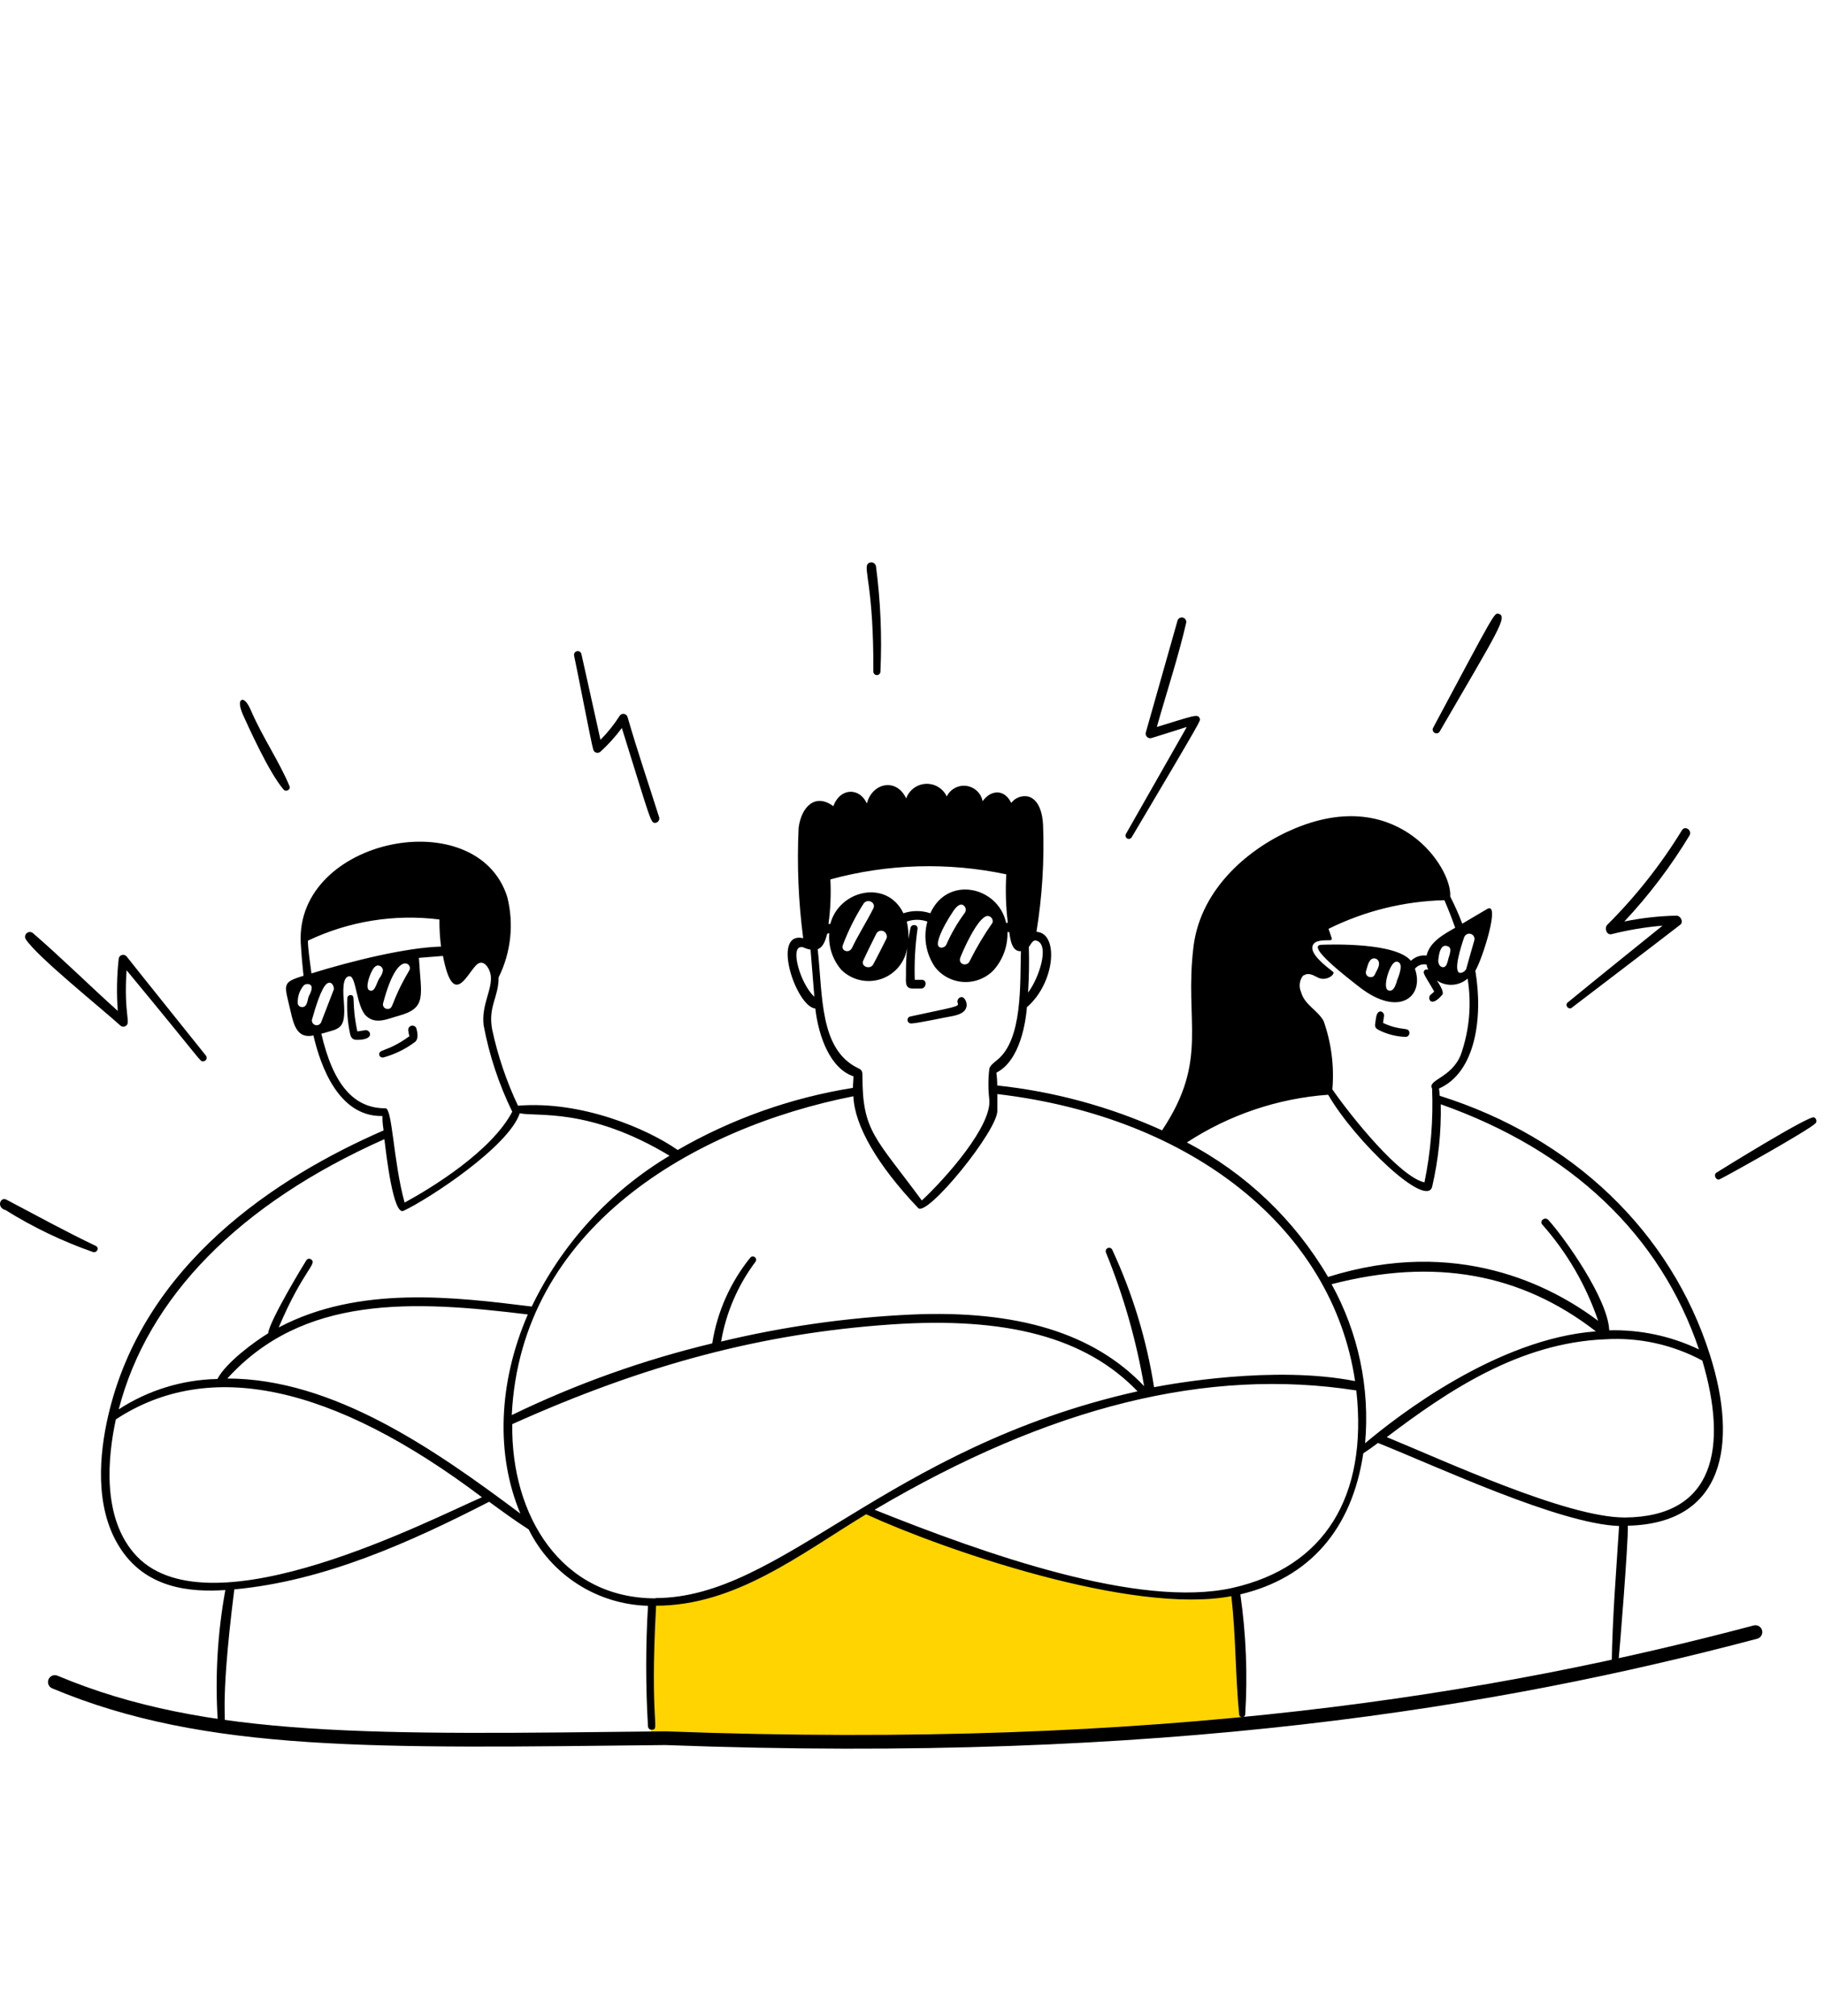
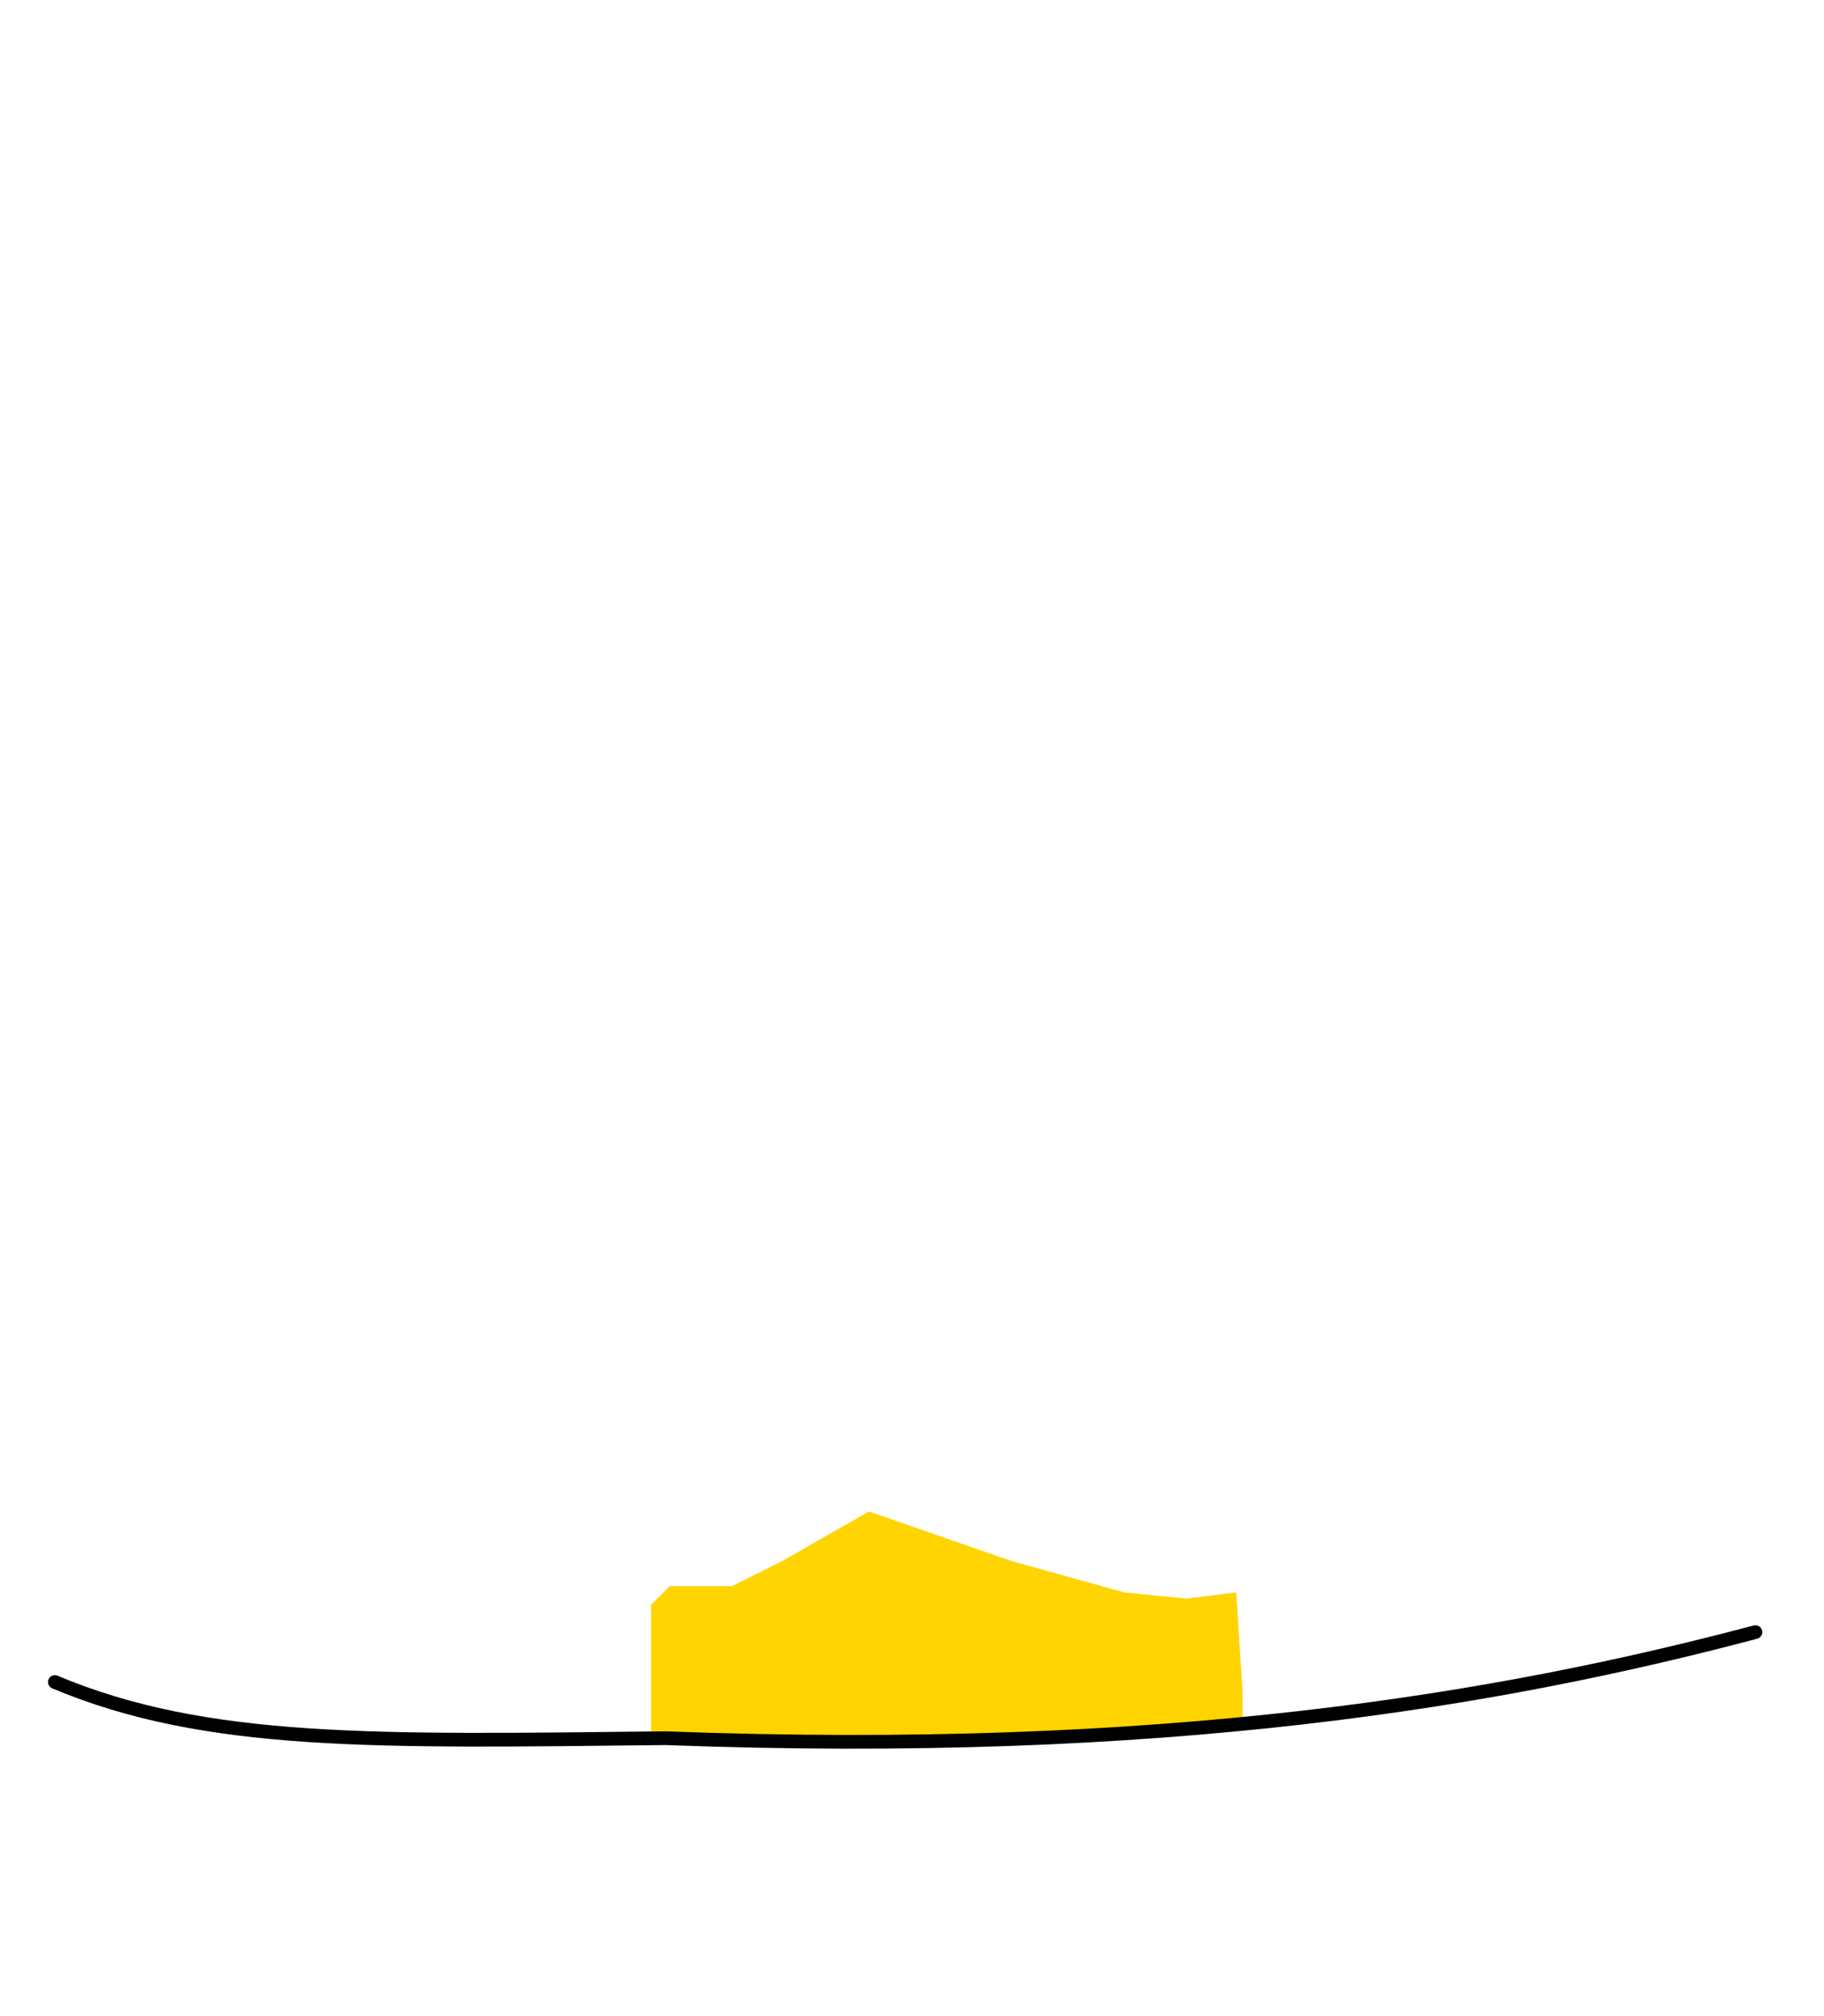
<svg xmlns="http://www.w3.org/2000/svg" width="133" height="147" viewBox="0 0 133 147" fill="none">
-   <path d="M73.802 113.835L63.361 110.203L60.183 112.019L57.005 113.835L53.373 115.651L50.195 116.559H48.833L47.471 117.013V122.46V126.546L68.354 127L90.599 125.638V123.368L90.145 116.105L86.513 116.559L81.974 116.105L73.802 113.835Z" fill="#FFD400" />
-   <path d="M100.59 75.129C101.19 75.425 101.848 75.586 102.518 75.602C102.555 75.598 102.592 75.586 102.625 75.568C102.658 75.549 102.687 75.524 102.71 75.495C102.733 75.465 102.75 75.431 102.76 75.394C102.77 75.358 102.773 75.32 102.768 75.282C102.713 74.844 102.218 75.219 100.847 74.586L100.917 74.071C100.952 73.925 100.778 73.688 100.59 73.758C100.402 73.827 100.353 74.05 100.298 74.454C100.242 74.857 100.214 74.941 100.59 75.129ZM27.944 77.106C28.781 76.878 29.567 76.493 30.261 75.971C30.532 75.762 30.442 75.275 30.366 74.997C30.344 74.924 30.296 74.863 30.232 74.824C30.167 74.784 30.09 74.77 30.016 74.784C29.942 74.798 29.876 74.839 29.83 74.898C29.784 74.958 29.761 75.033 29.767 75.108C29.78 75.259 29.808 75.408 29.851 75.553C28.201 76.757 27.561 76.458 27.658 76.945C27.68 77.001 27.72 77.047 27.772 77.077C27.824 77.106 27.885 77.116 27.944 77.106ZM26.05 75.818C27.442 75.818 26.969 74.997 26.593 75.122L26.057 75.205C25.598 73.027 25.967 72.568 25.57 72.554C25.51 72.55 25.451 72.57 25.406 72.609C25.36 72.648 25.332 72.703 25.327 72.763C25.277 73.623 25.341 74.487 25.515 75.331C25.591 75.707 25.73 75.818 26.05 75.818ZM66.466 74.621C66.863 74.621 68.951 74.168 69.306 74.113C69.828 74.022 70.447 73.862 70.489 73.299C70.489 72.951 70.238 72.547 69.953 72.756C69.894 72.797 69.85 72.858 69.828 72.927C69.807 72.996 69.809 73.07 69.835 73.138C69.939 73.41 69.716 73.389 66.355 74.12C66.293 74.139 66.24 74.18 66.208 74.236C66.175 74.292 66.165 74.359 66.179 74.422C66.193 74.485 66.231 74.54 66.284 74.577C66.337 74.614 66.402 74.63 66.466 74.621ZM20.691 57.583C20.845 57.757 21.22 57.583 21.109 57.319C20.413 55.621 19.132 53.727 18.325 51.862C18.2 51.563 17.949 51.055 17.706 51.027C17.675 51.023 17.644 51.027 17.616 51.039C17.587 51.052 17.563 51.072 17.546 51.097C17.392 51.306 17.615 51.883 17.72 52.127C18.04 52.816 19.592 56.324 20.691 57.583ZM43.255 54.646C43.268 54.7 43.295 54.751 43.334 54.791C43.372 54.832 43.42 54.862 43.474 54.878C43.527 54.894 43.584 54.896 43.638 54.883C43.693 54.871 43.743 54.844 43.784 54.806C44.359 54.283 44.881 53.705 45.343 53.08C47.431 59.762 47.431 59.998 47.758 59.998C47.805 59.997 47.851 59.986 47.893 59.965C47.935 59.944 47.972 59.915 48.002 59.878C48.032 59.842 48.053 59.8 48.065 59.755C48.077 59.709 48.079 59.662 48.071 59.615C47.292 57.152 46.471 54.744 45.761 52.287C45.745 52.226 45.711 52.171 45.664 52.129C45.617 52.087 45.559 52.059 45.496 52.051C45.434 52.042 45.37 52.051 45.313 52.079C45.256 52.106 45.208 52.149 45.176 52.203C44.776 52.832 44.31 53.415 43.784 53.943C43.366 52.036 42.392 47.679 42.392 47.679C42.374 47.609 42.33 47.549 42.268 47.512C42.206 47.475 42.132 47.464 42.061 47.481C41.991 47.499 41.931 47.543 41.894 47.605C41.857 47.667 41.846 47.742 41.863 47.812C42.1 48.891 43.109 54.166 43.255 54.646ZM7.001 90.851C4.76 89.779 2.763 88.68 0.466 87.469C0.021 87.232 -0.285 88.046 0.411 88.234C2.416 89.486 4.554 90.511 6.786 91.29C7.064 91.366 7.259 91.004 7.001 90.851ZM8.783 74.781C8.831 74.823 8.891 74.85 8.954 74.857C9.018 74.865 9.082 74.853 9.138 74.823C9.597 74.6 9.006 74.05 9.229 70.744C14.873 77.558 14.56 77.384 14.796 77.384C14.845 77.387 14.894 77.376 14.937 77.352C14.98 77.328 15.015 77.293 15.039 77.25C15.062 77.207 15.073 77.157 15.069 77.109C15.066 77.06 15.048 77.013 15.019 76.973C14.135 75.86 10.266 71.05 9.236 69.742C9.197 69.693 9.145 69.656 9.086 69.635C9.027 69.615 8.963 69.612 8.902 69.627C8.841 69.641 8.786 69.673 8.743 69.718C8.699 69.763 8.67 69.82 8.658 69.881C8.516 71.152 8.493 72.434 8.588 73.709C6.5 71.837 4.503 69.853 2.394 68.03C2.33 67.979 2.25 67.952 2.169 67.953C2.087 67.955 2.008 67.986 1.947 68.04C1.885 68.094 1.845 68.168 1.832 68.249C1.82 68.33 1.836 68.412 1.879 68.482C2.7 69.756 7.336 73.466 8.783 74.781ZM63.682 48.967C63.682 49.035 63.709 49.101 63.758 49.149C63.806 49.197 63.871 49.224 63.94 49.224C64.008 49.224 64.073 49.197 64.122 49.149C64.17 49.101 64.197 49.035 64.197 48.967C64.316 46.411 64.209 43.849 63.877 41.311C63.87 41.244 63.843 41.181 63.801 41.129C63.758 41.076 63.702 41.038 63.638 41.017C63.573 40.996 63.505 40.995 63.44 41.012C63.375 41.03 63.316 41.066 63.271 41.116C62.958 41.52 63.71 42.794 63.682 48.967ZM82.515 61.056C87.812 52.12 87.526 52.565 87.485 52.405C87.366 52.002 87.032 52.196 84.353 53.004C85.049 50.533 85.919 47.895 86.496 45.397C86.508 45.316 86.49 45.233 86.444 45.166C86.398 45.098 86.329 45.05 86.25 45.031C86.17 45.011 86.087 45.023 86.015 45.062C85.943 45.101 85.889 45.166 85.863 45.243C85.076 48.027 84.297 50.749 83.545 53.421C83.533 53.477 83.535 53.534 83.551 53.588C83.567 53.642 83.597 53.692 83.637 53.731C83.678 53.771 83.728 53.8 83.782 53.815C83.837 53.83 83.894 53.831 83.949 53.818C83.949 53.818 85.793 53.247 86.538 53.004L82.091 60.819C82.064 60.875 82.06 60.939 82.079 60.998C82.098 61.057 82.139 61.106 82.192 61.136C82.246 61.166 82.31 61.175 82.37 61.16C82.43 61.145 82.482 61.108 82.515 61.056ZM132.278 81.469C131.916 81.295 125.221 85.457 125.151 85.506C124.907 85.68 125.151 86.111 125.402 85.979C125.805 85.798 132.201 82.242 132.417 81.859C132.433 81.824 132.443 81.787 132.445 81.748C132.447 81.71 132.441 81.671 132.428 81.635C132.415 81.599 132.395 81.566 132.37 81.537C132.344 81.509 132.313 81.486 132.278 81.469ZM114.558 73.514C114.558 73.514 121.267 68.399 122.52 67.424C122.792 67.209 122.52 66.728 122.2 66.763C120.937 66.793 119.679 66.935 118.442 67.188C120.238 65.271 121.829 63.172 123.188 60.924C123.418 60.548 122.861 60.158 122.638 60.541C121.105 63.042 119.281 65.353 117.203 67.424C116.98 67.64 117.119 68.169 117.481 68.12C118.71 67.808 119.962 67.598 121.226 67.494C121.226 67.494 115.908 71.774 114.266 73.131C114.238 73.176 114.225 73.228 114.227 73.28C114.23 73.332 114.248 73.382 114.28 73.424C114.312 73.465 114.355 73.496 114.405 73.512C114.455 73.528 114.508 73.529 114.558 73.514ZM104.961 53.366C109.234 46.002 109.979 44.93 109.262 44.749C108.956 44.673 108.969 44.701 104.48 53.101C104.459 53.163 104.461 53.23 104.484 53.291C104.508 53.352 104.552 53.403 104.61 53.435C104.667 53.466 104.733 53.477 104.798 53.464C104.862 53.451 104.92 53.416 104.961 53.366Z" fill="black" />
-   <path d="M124.684 98.792C121.844 89.835 114.669 82.945 104.981 79.897C104.974 79.719 104.955 79.542 104.925 79.368C107.57 78.212 108.161 74.238 107.577 70.779C108.085 69.951 109.435 65.692 108.44 66.276L106.623 67.348C106.366 66.652 106.066 66.005 105.746 65.365C105.816 64.251 104.8 62.26 103.011 60.959C101.368 59.762 98.543 58.69 94.422 60.402C91.207 61.738 87.581 64.689 87.031 68.977C86.335 74.544 88.18 77.245 84.734 82.416C80.928 80.692 76.87 79.588 72.715 79.145C72.715 78.833 72.694 78.521 72.652 78.212C74.427 77.314 74.803 74.391 74.879 73.438C76.967 71.628 77.211 68.023 75.575 67.94C75.996 65.357 76.157 62.739 76.056 60.124C75.965 58.502 75.269 58.14 74.949 58.071C74.723 58.028 74.49 58.05 74.275 58.133C74.061 58.217 73.875 58.359 73.738 58.544C73.216 57.479 72.214 57.611 71.65 58.419C71.595 58.132 71.451 57.87 71.238 57.67C71.026 57.47 70.756 57.341 70.467 57.303C70.178 57.264 69.883 57.318 69.626 57.456C69.369 57.593 69.162 57.809 69.033 58.071C68.898 57.783 68.681 57.543 68.409 57.379C68.137 57.215 67.822 57.137 67.505 57.152C67.188 57.168 66.883 57.278 66.628 57.467C66.374 57.657 66.181 57.917 66.075 58.217C65.379 56.706 63.605 57.054 63.208 58.586C62.686 57.409 61.259 57.416 60.765 58.781C59.464 57.82 58.44 58.781 58.232 60.36C58.105 63.047 58.217 65.739 58.566 68.406C56.206 67.877 58.044 73.403 59.45 73.535C59.693 75.623 60.556 77.92 62.233 78.477C62.233 78.755 62.192 79.04 62.192 79.319C57.692 80.037 53.361 81.573 49.413 83.85C47.242 82.319 42.412 80.238 37.77 80.62C36.929 78.843 36.296 76.975 35.884 75.052C35.578 73.375 36.364 72.714 36.357 71.266C37.258 69.45 37.483 67.373 36.99 65.406C34.798 58.446 21.553 61.091 21.929 68.733C21.978 69.603 22.055 70.473 22.131 71.148C20.496 71.642 20.739 71.76 21.192 73.751C21.435 74.837 21.713 75.735 22.855 75.498C23.377 77.76 24.692 81.372 27.796 81.372C27.984 81.372 27.796 81.254 27.97 82.423C20.182 85.812 10.404 92.167 7.871 103.302C7.258 105.989 6.889 109.803 8.643 112.684C10.571 115.893 13.981 116.094 16.431 115.934C15.858 119.085 15.673 122.294 15.881 125.49C15.883 125.535 15.896 125.578 15.92 125.616C15.945 125.653 15.979 125.683 16.019 125.703C16.059 125.722 16.104 125.73 16.148 125.726C16.193 125.721 16.235 125.705 16.271 125.678C16.647 125.455 15.909 125.219 17.085 115.886C23.641 115.28 29.891 112.461 35.668 109.497C36.621 110.193 37.568 110.888 38.549 111.515C39.356 113.146 40.593 114.527 42.125 115.508C43.658 116.489 45.43 117.033 47.249 117.083C47.075 120.013 47.075 122.95 47.249 125.88C47.252 125.915 47.278 125.981 47.278 125.981C47.294 126.013 47.316 126.041 47.343 126.064C47.371 126.086 47.402 126.103 47.436 126.114C47.47 126.124 47.506 126.127 47.541 126.123C48.14 126.068 47.367 125.769 47.841 117.076C53.631 117.076 58.385 113.297 63.152 110.408C68.762 112.976 82.514 117.758 89.787 116.38C90.121 119.345 90.073 122.156 90.358 125.024C90.367 125.075 90.394 125.122 90.434 125.155C90.474 125.189 90.525 125.207 90.577 125.207C90.629 125.207 90.68 125.189 90.72 125.155C90.76 125.122 90.787 125.075 90.796 125.024C90.979 122.094 90.86 119.153 90.442 116.248C95.487 115.05 98.585 111.494 99.406 105.968C99.74 105.745 100.102 105.495 100.478 105.209C104.786 106.928 113.701 111.111 118.058 111.264C117.856 114.501 117.571 117.918 117.522 121.273C117.532 121.329 117.561 121.381 117.605 121.418C117.649 121.455 117.705 121.475 117.762 121.475C117.82 121.475 117.875 121.455 117.919 121.418C117.963 121.381 117.993 121.329 118.002 121.273C118.1 120.347 118.733 112.447 118.698 111.243C125.672 111.083 126.772 105.376 124.684 98.792ZM75.019 69.046C75.207 68.796 75.311 68.503 75.582 68.587C76.557 68.872 75.777 71.294 74.963 72.373C75.032 71.266 75.053 70.146 75.019 69.046ZM58.406 69.046C58.628 69.046 58.6 69.144 59.102 69.241L59.38 72.679C58.35 71.726 57.605 69.06 58.406 69.06V69.046ZM106.762 68.35C106.792 68.252 106.859 68.17 106.949 68.122C107.039 68.074 107.145 68.063 107.242 68.093C107.34 68.122 107.422 68.189 107.471 68.279C107.519 68.37 107.53 68.475 107.5 68.573C107.256 69.436 107.068 70.062 106.908 70.661C106.867 70.735 106.809 70.799 106.739 70.848C106.669 70.896 106.589 70.927 106.505 70.939C105.892 70.96 106.546 68.977 106.762 68.336V68.35ZM95.049 71.134C95.446 70.835 95.926 71.218 96.002 71.225C96.657 71.642 97.394 71.037 97.207 70.863L97.067 70.751C96.552 70.348 95.494 69.513 95.717 68.942C95.884 68.51 96.566 68.573 97.012 68.552C97.027 68.552 97.043 68.547 97.057 68.54C97.071 68.533 97.083 68.522 97.093 68.51C97.102 68.497 97.108 68.482 97.111 68.467C97.114 68.451 97.113 68.435 97.109 68.42C97.039 68.197 96.956 67.974 96.872 67.724C99.503 66.419 102.387 65.707 105.322 65.636C105.621 66.332 105.878 66.993 106.108 67.647C105.238 68.141 104.25 68.684 104.02 69.673C103.813 69.647 103.603 69.668 103.406 69.734C103.208 69.8 103.028 69.91 102.879 70.055C101.786 68.74 97.262 68.851 96.35 68.886C95.174 68.935 98.278 71.308 99.134 71.976C102.009 74.21 103.888 72.672 103.171 70.633C103.271 70.51 103.404 70.416 103.553 70.362C103.703 70.308 103.864 70.296 104.02 70.327C104.046 70.459 104.088 70.588 104.145 70.71C104.111 70.692 104.073 70.683 104.034 70.683C103.995 70.683 103.957 70.692 103.923 70.71C103.637 70.891 103.923 71.134 104.577 72.296C104.496 72.379 104.41 72.455 104.319 72.526C104.055 72.721 104.285 73.57 105.168 72.526C105.301 72.366 105.05 71.9 104.772 71.489C105.108 71.718 105.51 71.829 105.916 71.803C106.322 71.778 106.708 71.619 107.013 71.35C107.317 73.218 107.145 75.133 106.512 76.918C105.816 78.623 104.069 78.72 104.424 79.368C104.516 81.662 104.329 83.96 103.867 86.209C102.078 85.819 98.557 81.456 97.151 79.43C97.296 77.738 97.078 76.034 96.51 74.433C96.044 73.626 95.118 73.257 94.875 72.345C94.78 72.142 94.746 71.915 94.777 71.693C94.808 71.471 94.902 71.262 95.049 71.092V71.134ZM105.6 69.972C105.523 70.201 105.475 70.522 105.224 70.522C104.974 70.522 104.848 70.229 104.876 69.979C104.904 69.728 104.974 69.151 105.238 68.998C105.289 68.972 105.345 68.959 105.402 68.959C105.458 68.959 105.514 68.972 105.565 68.998C105.892 69.088 105.718 69.575 105.6 69.93V69.972ZM101.849 71.573C101.772 71.76 101.696 72.102 101.473 72.206C101.434 72.225 101.391 72.235 101.348 72.235C101.304 72.235 101.261 72.225 101.222 72.206C100.805 72.053 101.264 70.501 101.64 70.201C101.673 70.168 101.713 70.144 101.758 70.13C101.803 70.117 101.85 70.115 101.896 70.124C101.942 70.134 101.985 70.155 102.02 70.186C102.056 70.216 102.083 70.255 102.099 70.299C102.245 70.619 101.89 71.427 101.849 71.531V71.573ZM100.324 70.897C100.234 71.079 100.192 71.246 99.956 71.246C99.9 71.249 99.844 71.24 99.793 71.217C99.742 71.194 99.698 71.159 99.663 71.115C99.629 71.071 99.606 71.019 99.596 70.965C99.586 70.91 99.59 70.853 99.608 70.8C99.684 70.57 99.768 70.048 100.046 69.909C100.09 69.889 100.138 69.878 100.187 69.877C100.235 69.875 100.283 69.884 100.328 69.903C100.373 69.921 100.414 69.948 100.448 69.983C100.482 70.017 100.509 70.059 100.526 70.104C100.624 70.334 100.464 70.647 100.324 70.897ZM96.844 79.82C98.821 83.23 104.027 88.172 104.431 86.515C104.886 84.549 105.096 82.534 105.057 80.516C114.592 83.885 121.065 90.058 123.883 98.389C121.843 97.415 119.601 96.938 117.341 96.997C117.244 94.707 114.105 90.281 112.901 88.951C112.657 88.68 112.205 89.028 112.469 89.299C114.275 91.343 115.656 93.726 116.534 96.308C113.123 93.74 106.254 90.155 96.838 93.106C94.395 88.936 90.827 85.538 86.544 83.3C89.626 81.284 93.171 80.087 96.844 79.82ZM60.549 64.119C64.734 62.976 69.132 62.85 73.376 63.75C73.305 64.929 73.342 66.113 73.487 67.285H73.362C72.784 64.627 69.082 63.806 67.836 66.589C67.2 66.374 66.51 66.374 65.873 66.589C64.669 64.084 61.182 64.891 60.542 67.369H60.41C60.556 66.292 60.603 65.204 60.549 64.119ZM70.014 69.847C70.14 69.492 71.267 66.861 71.998 66.784C72.059 66.784 72.119 66.797 72.174 66.824C72.228 66.851 72.275 66.891 72.311 66.94C72.347 66.989 72.371 67.046 72.381 67.106C72.391 67.166 72.386 67.228 72.367 67.285C71.746 68.17 71.192 69.101 70.71 70.069C70.537 70.501 69.854 70.334 70.014 69.847ZM69.005 68.872C68.922 69.081 68.546 69.206 68.414 68.963C68.281 68.719 68.602 67.793 69.507 66.436C69.736 66.095 69.952 65.928 70.14 65.956C70.201 65.974 70.257 66.006 70.303 66.05C70.349 66.094 70.383 66.148 70.403 66.209C70.423 66.269 70.428 66.334 70.417 66.396C70.406 66.459 70.38 66.518 70.342 66.569C69.812 67.284 69.364 68.057 69.005 68.872ZM62.95 70.028C63.25 69.373 63.584 68.712 63.904 68.065C63.938 68.002 63.988 67.95 64.05 67.914C64.111 67.878 64.181 67.859 64.252 67.859C64.323 67.859 64.393 67.878 64.454 67.914C64.515 67.95 64.566 68.002 64.6 68.065C64.644 68.131 64.667 68.208 64.667 68.288C64.667 68.367 64.644 68.444 64.6 68.51C64.294 69.116 63.98 69.749 63.646 70.362C63.382 70.71 62.742 70.445 62.95 70.028ZM62.108 69.151L62.066 69.199C61.851 69.513 61.308 69.311 61.454 68.914C61.856 67.845 62.369 66.821 62.985 65.859C63.284 65.497 63.89 65.81 63.681 66.234C63.187 67.223 62.581 68.148 62.108 69.151ZM59.623 69.213C60.069 69.025 60.194 68.517 60.319 68.079L60.466 68.037C60.429 68.52 60.489 69.005 60.64 69.465C60.792 69.925 61.033 70.35 61.35 70.717C61.725 71.085 62.195 71.342 62.708 71.459C63.221 71.576 63.757 71.548 64.255 71.379C64.753 71.209 65.194 70.904 65.529 70.499C65.864 70.093 66.079 69.602 66.152 69.081C66.08 69.751 66.05 70.425 66.061 71.099C66.061 71.517 65.964 72.039 66.479 72.074H67.175C67.537 72.074 67.634 71.447 67.217 71.44H66.702C66.661 70.2 66.729 68.959 66.903 67.731C66.952 67.39 66.458 67.341 66.388 67.661C66.082 69.158 66.388 68.302 66.117 67.195C66.603 67.021 67.134 67.021 67.62 67.195C67.467 67.753 67.437 68.338 67.532 68.908C67.627 69.479 67.845 70.022 68.17 70.501C68.418 70.822 68.732 71.086 69.091 71.276C69.451 71.465 69.846 71.575 70.251 71.598C70.656 71.621 71.062 71.557 71.44 71.409C71.818 71.262 72.161 71.035 72.444 70.744C73.127 69.981 73.491 68.984 73.46 67.96H73.592C73.675 68.566 73.801 69.401 74.441 69.352C74.371 71.733 74.58 75.811 72.694 77.3C72.451 77.495 72.172 77.718 72.137 77.941C72.05 78.678 72.05 79.424 72.137 80.161C72.339 82.089 68.964 85.903 67.217 87.531C63.848 82.952 62.881 82.499 62.888 78.484C62.888 78.08 62.839 78.017 62.561 77.878C59.742 76.514 59.999 72.582 59.623 69.213ZM62.227 79.931C62.303 82.068 63.98 84.956 66.938 88.067C67.537 88.847 72.826 82.353 72.722 80.948V79.771C86.969 81.449 97.179 89.647 98.807 100.699C92.891 99.537 85.416 100.901 84.15 101.145C83.607 97.683 82.583 94.315 81.108 91.137C81.084 91.075 81.035 91.025 80.974 90.999C80.912 90.973 80.843 90.972 80.781 90.997C80.719 91.022 80.67 91.071 80.644 91.132C80.618 91.194 80.617 91.263 80.642 91.325C81.922 94.462 82.855 97.729 83.426 101.068C79.765 97.213 74.197 95.5 66.437 95.848C61.766 96.065 57.127 96.724 52.58 97.818C52.944 95.696 53.81 93.691 55.107 91.972C55.135 91.92 55.144 91.859 55.131 91.802C55.118 91.744 55.085 91.693 55.037 91.658C54.989 91.623 54.931 91.607 54.872 91.612C54.813 91.617 54.758 91.644 54.717 91.686C53.255 93.493 52.294 95.654 51.933 97.95C46.887 99.161 41.987 100.913 37.317 103.177C37.958 89.543 50.562 82.235 62.227 79.931ZM32.042 67.042C32.035 67.703 32.074 68.363 32.16 69.018C29.655 69.081 25.674 70.055 22.709 70.974C22.632 70.362 22.458 69.248 22.451 68.587C25.434 67.165 28.763 66.629 32.042 67.042ZM29.829 70.779C28.437 73.145 28.736 73.563 28.27 73.563C28.217 73.566 28.165 73.557 28.117 73.536C28.069 73.514 28.027 73.482 27.994 73.441C27.962 73.4 27.939 73.352 27.929 73.3C27.919 73.249 27.921 73.196 27.936 73.145C28.569 70.751 29.174 70.306 29.481 70.25C29.547 70.237 29.617 70.243 29.68 70.269C29.742 70.296 29.796 70.34 29.834 70.397C29.871 70.454 29.891 70.521 29.89 70.589C29.889 70.657 29.868 70.723 29.829 70.779ZM27.678 71.301C27.421 71.726 27.358 72.317 26.982 72.227C26.606 72.136 26.878 71.287 27.1 70.835C27.323 70.382 27.518 70.376 27.65 70.41C27.725 70.431 27.791 70.474 27.84 70.534C27.888 70.594 27.917 70.667 27.922 70.744C27.894 70.949 27.81 71.142 27.678 71.301ZM22.5 72.693C22.423 72.874 22.416 73.431 22.041 73.431C21.968 73.434 21.895 73.412 21.836 73.369C21.777 73.326 21.734 73.265 21.713 73.194C21.677 72.707 21.832 72.225 22.145 71.851C22.21 71.793 22.291 71.757 22.377 71.749C22.463 71.74 22.55 71.759 22.625 71.802C22.792 71.914 22.758 72.206 22.5 72.672V72.693ZM22.758 74.315C23.391 72.039 23.753 71.705 23.968 71.656C24.013 71.646 24.059 71.648 24.102 71.663C24.145 71.678 24.183 71.704 24.212 71.74C24.307 71.849 24.354 71.992 24.344 72.136L23.426 74.51C23.397 74.598 23.334 74.672 23.252 74.714C23.169 74.757 23.072 74.764 22.984 74.736C22.895 74.707 22.822 74.645 22.779 74.562C22.737 74.479 22.729 74.382 22.758 74.294V74.315ZM23.453 75.366C24.79 74.976 25.221 75.087 25.075 73.055C25.026 72.477 24.915 71.162 25.5 71.183C25.973 71.183 25.987 73.382 26.69 74.064C27.393 74.746 28.305 74.266 29.07 74.064C31.158 73.493 30.699 72.603 30.546 69.84L32.299 69.7C33.086 73.779 34.144 70.724 34.854 70.264C35.306 69.979 35.696 70.605 35.779 71.085C35.939 72.115 35.083 73.243 35.264 74.753C35.674 76.939 36.377 79.06 37.352 81.059C35.828 83.954 31.45 86.627 29.502 87.684C28.68 84.706 28.611 80.794 28.11 80.808C25.799 80.822 24.282 79.075 23.426 75.345L23.453 75.366ZM28.033 83.091C28.158 84.142 28.673 88.659 29.425 88.283C31.318 87.392 37.081 83.606 37.902 81.17C39.12 81.449 42.92 80.711 48.822 84.267C44.467 86.869 40.972 90.693 38.772 95.264C33.142 94.568 26.175 93.698 20.322 96.788C22.11 92.57 23.182 92.153 22.674 91.819C22.648 91.801 22.618 91.788 22.587 91.782C22.555 91.776 22.523 91.776 22.492 91.782C22.461 91.789 22.431 91.802 22.405 91.82C22.379 91.838 22.357 91.861 22.34 91.888C22.159 92.16 19.619 96.356 19.556 97.213C18.575 97.811 16.48 99.342 15.853 100.546C13.295 100.596 10.802 101.363 8.657 102.759C10.773 94.568 17.461 87.768 28.005 83.07L28.033 83.091ZM9.986 113.485C7.328 110.701 7.898 106.044 8.448 103.49C15.241 99.029 24.219 100.936 35.146 109.169C31.471 110.742 15.415 119.115 9.986 113.485ZM16.556 100.532C22.082 94.415 30.072 94.804 38.487 95.841C36.329 100.818 36.141 106.072 37.944 110.36C31.68 105.669 24.282 100.511 16.556 100.511V100.532ZM47.792 116.54C40.937 116.54 37.255 110.52 37.352 103.838C47.096 99.46 55.608 97.219 64.934 96.572C73.453 95.981 79.188 97.533 82.946 101.444C64.586 105.557 57.007 116.519 47.792 116.519V116.54ZM89.885 115.774C83.071 117.312 71.789 113.29 63.772 110.081C76.55 102.537 88.047 99.69 98.898 101.381C99.754 109.156 96.552 114.264 89.885 115.774ZM99.538 105.237C99.899 101.213 99.049 97.172 97.095 93.635C104.57 91.7 110.882 92.828 116.367 97.073C109.163 97.609 101.904 103.233 99.531 105.237H99.538ZM118.469 110.645C114.209 110.645 105.245 106.469 101.118 104.785C105.53 101.444 110.757 97.901 117.049 97.651C119.507 97.499 121.958 98.037 124.127 99.203C125.992 105.495 125.06 110.603 118.462 110.645H118.469Z" fill="black" />
+   <path d="M73.802 113.835L63.361 110.203L60.183 112.019L57.005 113.835L53.373 115.651H48.833L47.471 117.013V122.46V126.546L68.354 127L90.599 125.638V123.368L90.145 116.105L86.513 116.559L81.974 116.105L73.802 113.835Z" fill="#FFD400" />
  <path d="M4 122.641C15.057 127.286 27.424 126.967 48.513 126.736C84.85 128.101 109.241 123.975 128 119" stroke="black" stroke-linecap="round" />
</svg>